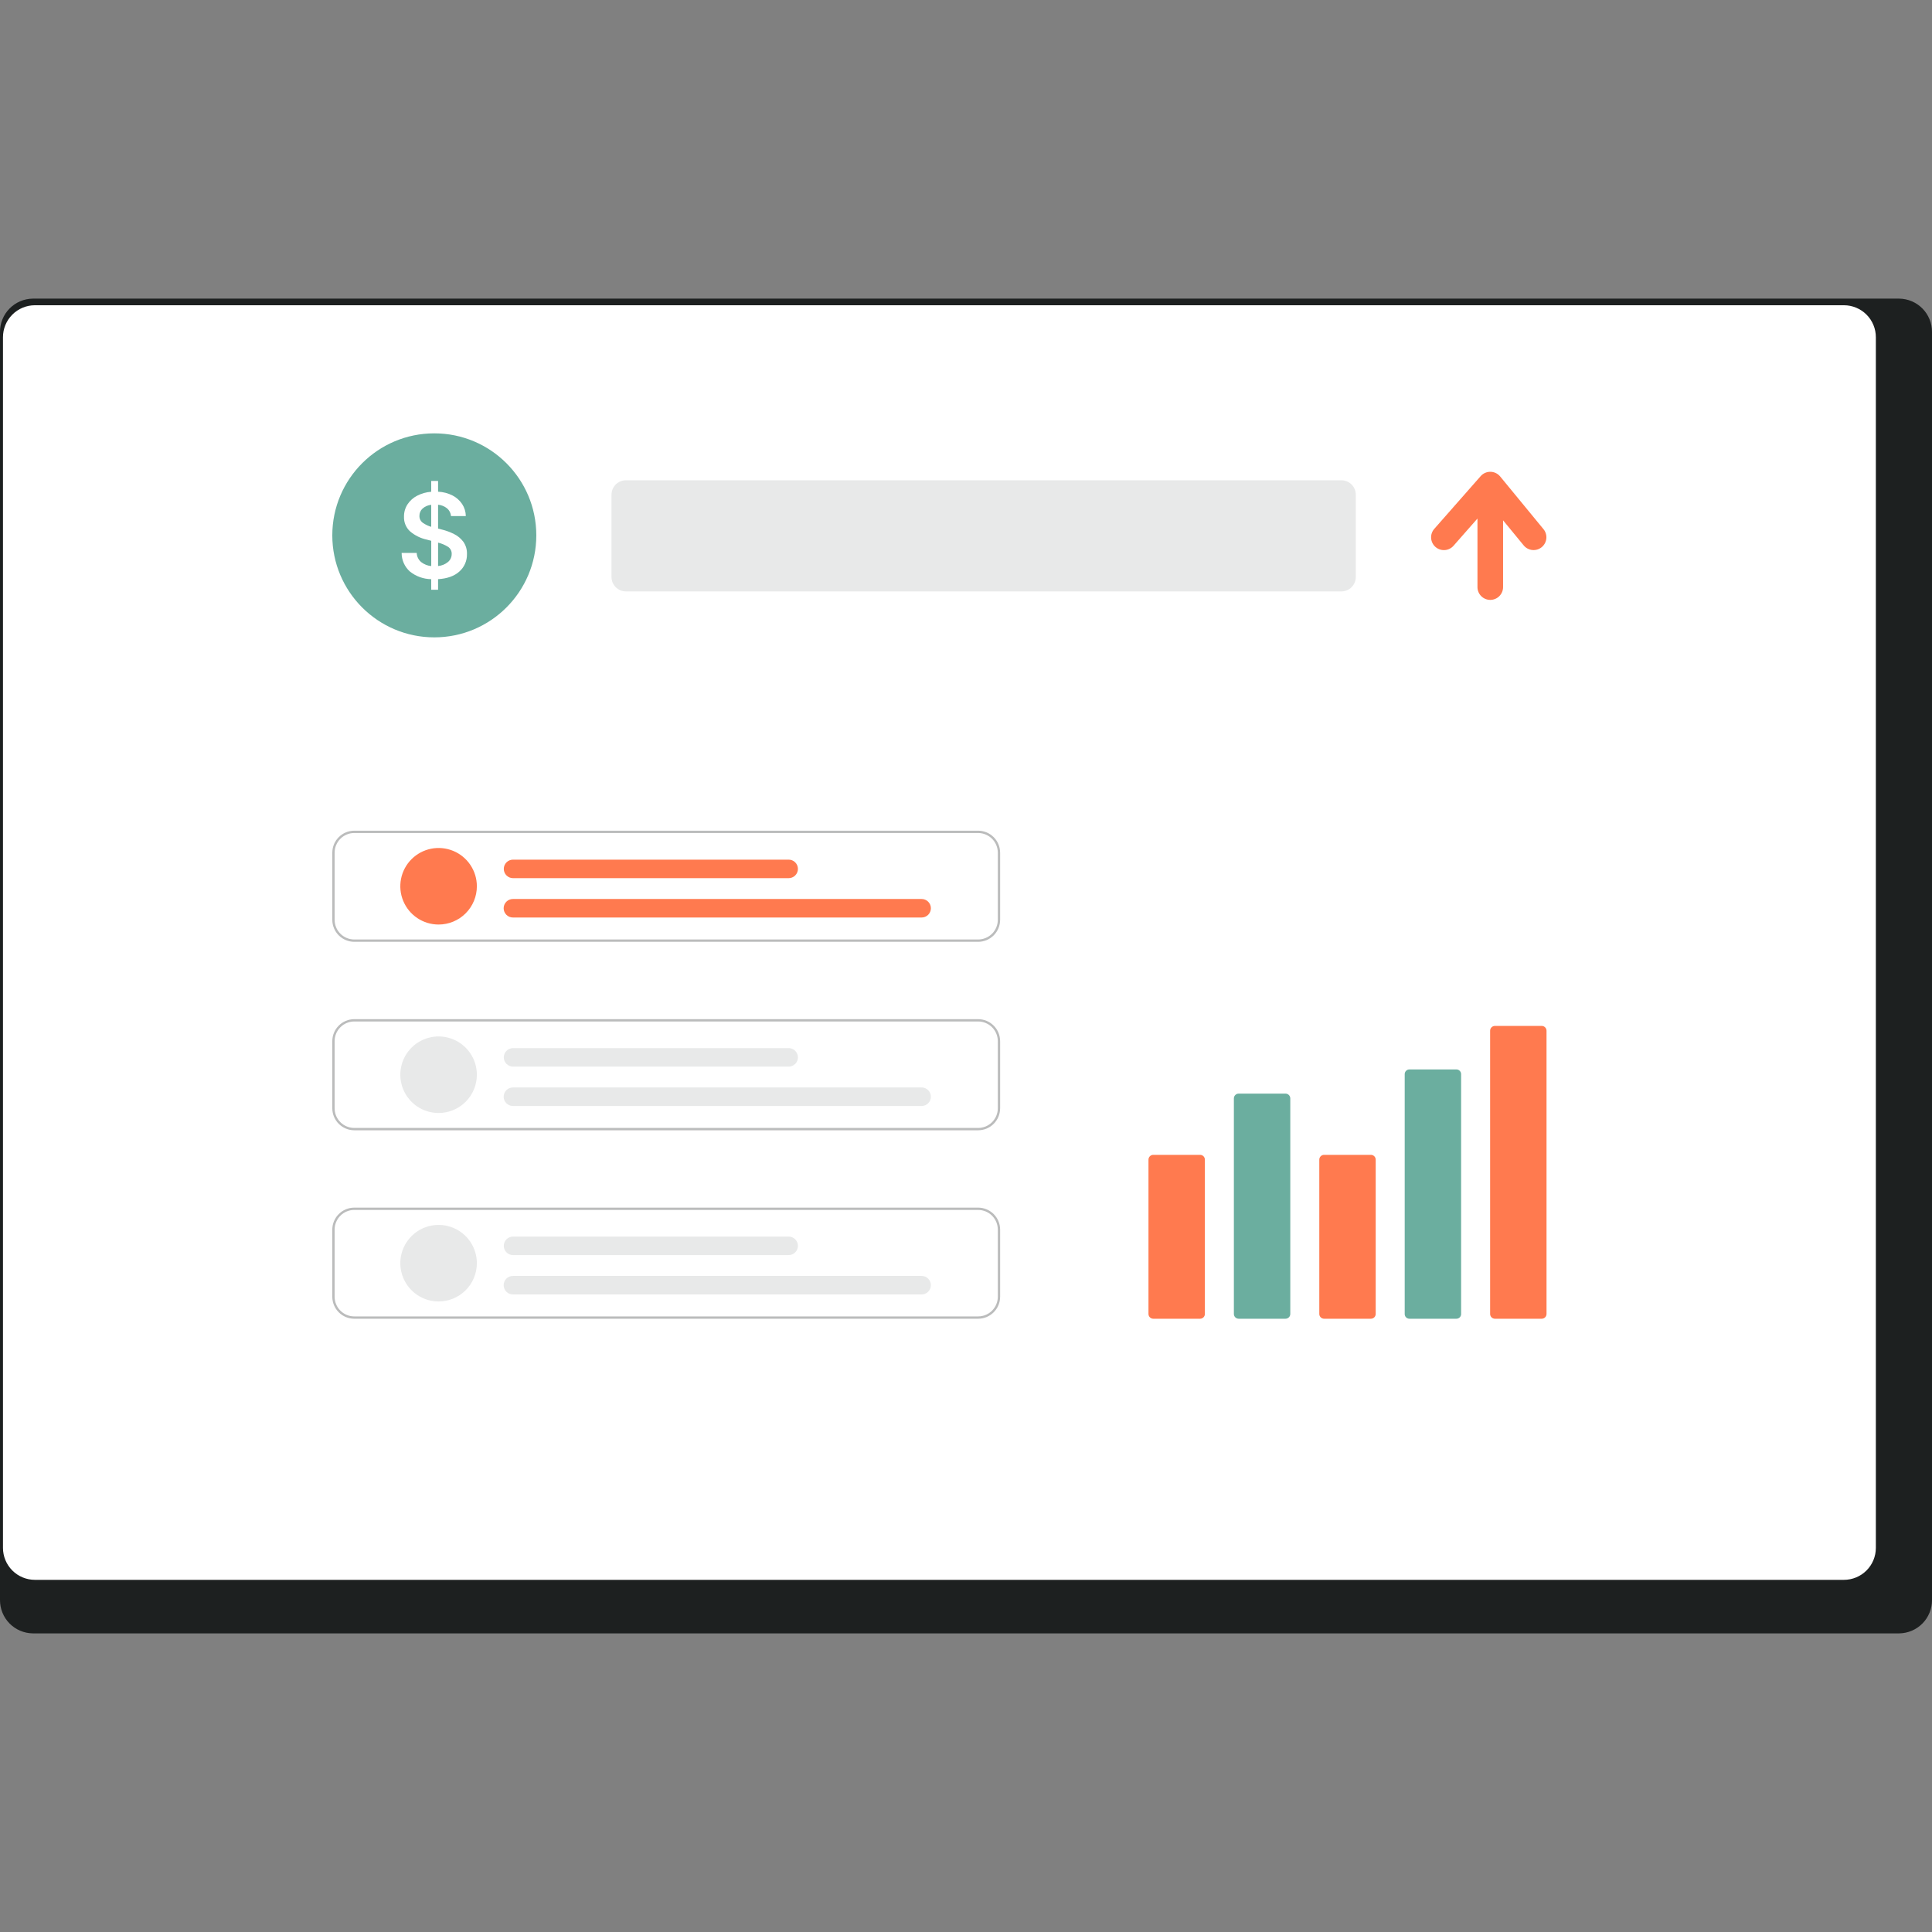
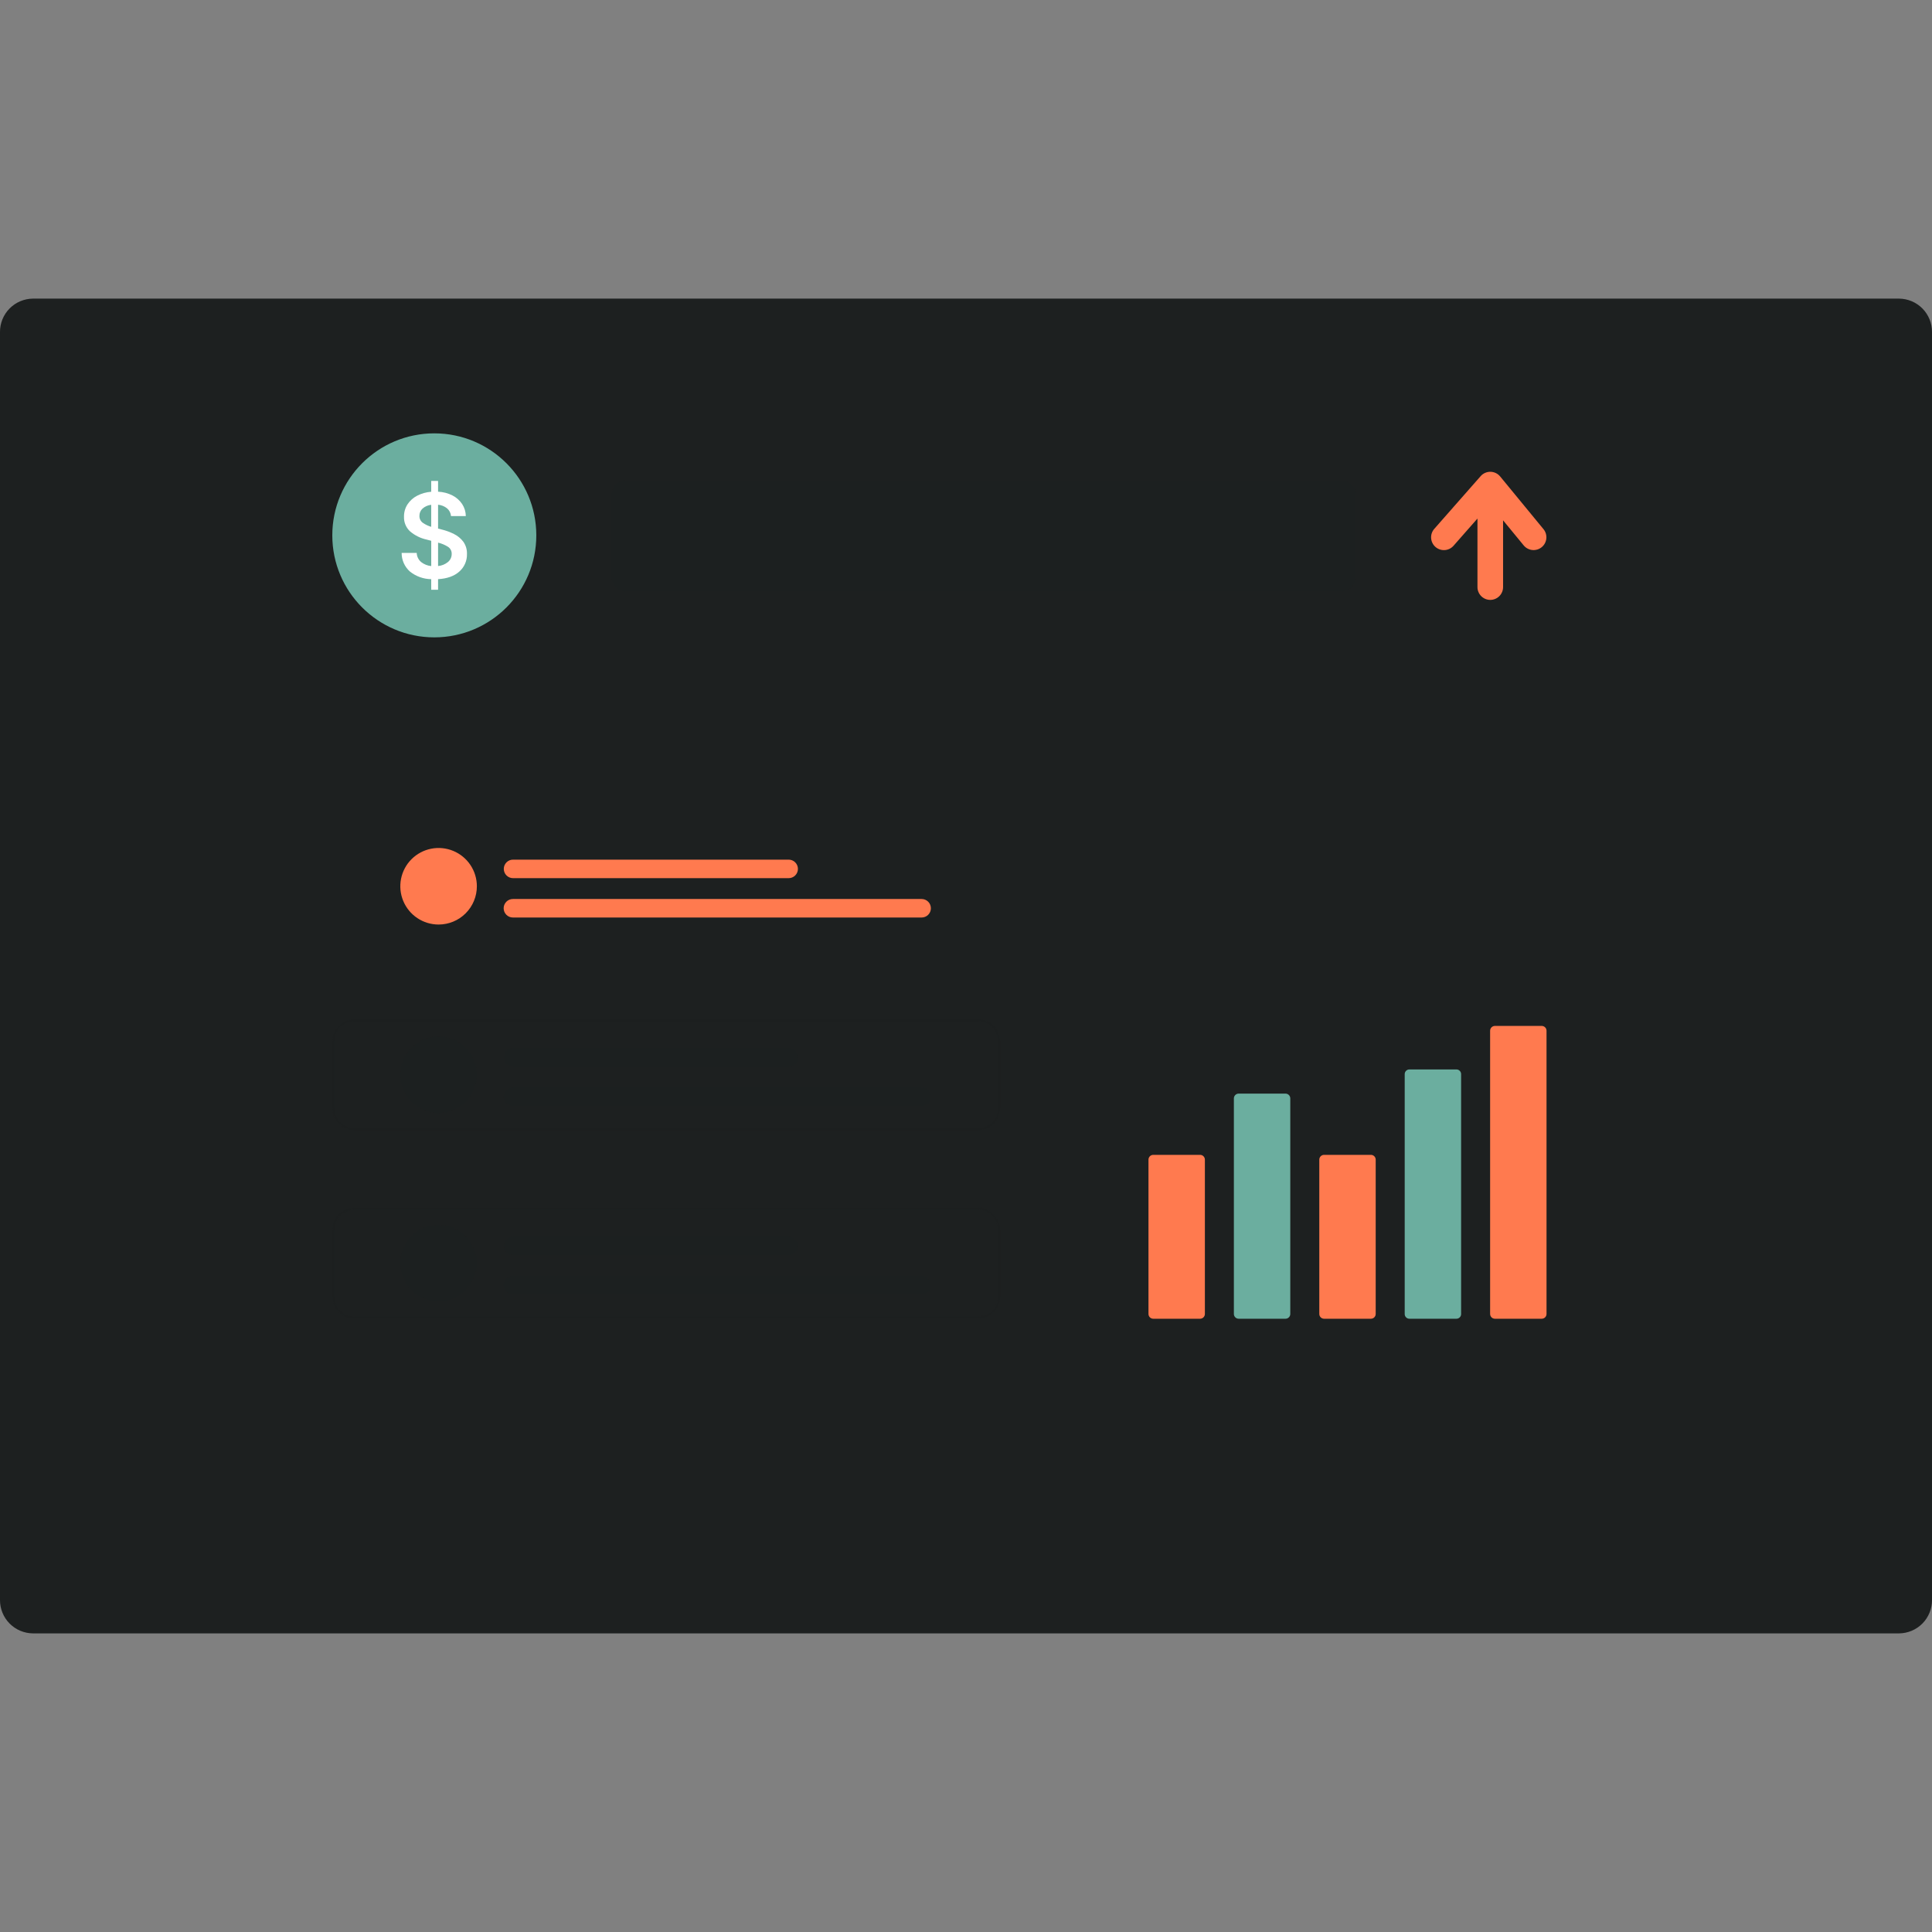
<svg xmlns="http://www.w3.org/2000/svg" width="560" height="560" viewBox="0 0 560 560" fill="none">
  <rect x="0" y="0" width="560" height="560" fill="#808080" stroke="none" />
  <g clip-path="url(#clip0_2525_114001)">
    <path d="M550.465 86.556H9.535C6.985 86.581 4.549 87.616 2.761 89.434C0.974 91.253 -0.02 93.706 -0.001 96.256V463.764C-0.015 466.31 0.98 468.759 2.767 470.573C4.554 472.388 6.988 473.42 9.535 473.443H550.465C553.012 473.42 555.445 472.388 557.233 470.573C559.02 468.759 560.015 466.31 560.001 463.764V96.256C560.02 93.706 559.026 91.253 557.239 89.435C555.452 87.616 553.016 86.581 550.467 86.556H550.465Z" fill="#1D2020" />
-     <path d="M534.48 88.478H10.109C7.656 88.482 5.304 89.46 3.571 91.197C1.837 92.933 0.863 95.286 0.863 97.74V448.679C0.867 451.131 1.842 453.48 3.575 455.214C5.308 456.947 7.658 457.922 10.109 457.926H534.48C536.931 457.922 539.281 456.947 541.014 455.214C542.747 453.48 543.723 451.131 543.726 448.679V97.74C543.726 95.288 542.753 92.935 541.02 91.198C539.288 89.462 536.937 88.484 534.484 88.478L534.48 88.478Z" fill="white" />
    <path d="M125.885 184.742C142.214 184.742 155.451 171.504 155.451 155.175C155.451 138.847 142.214 125.609 125.885 125.609C109.557 125.609 96.319 138.847 96.319 155.175C96.319 171.504 109.557 184.742 125.885 184.742Z" fill="#6BAE9F" />
    <path d="M124.989 170.944V167.877C122.751 167.847 120.587 167.074 118.837 165.68C118.07 165.003 117.457 164.169 117.04 163.235C116.623 162.3 116.411 161.287 116.419 160.264H120.786C120.802 160.777 120.927 161.28 121.153 161.74C121.379 162.201 121.7 162.607 122.096 162.934C122.933 163.586 123.94 163.984 124.997 164.08V156.751L123.666 156.4C121.881 156.014 120.219 155.188 118.833 153.998C118.258 153.458 117.806 152.802 117.507 152.072C117.208 151.343 117.07 150.558 117.101 149.77C117.077 148.5 117.431 147.252 118.119 146.185C118.823 145.124 119.788 144.262 120.921 143.682C122.186 143.03 123.57 142.641 124.989 142.538V139.404H126.978V142.522C128.436 142.583 129.864 142.956 131.165 143.616C132.293 144.193 133.255 145.049 133.959 146.104C134.636 147.14 135.004 148.348 135.02 149.586H130.728C130.694 149.155 130.576 148.735 130.379 148.35C130.182 147.966 129.911 147.624 129.582 147.344C128.836 146.746 127.93 146.383 126.978 146.3V153.214L128.089 153.494C129.297 153.79 130.468 154.221 131.579 154.78C132.651 155.305 133.583 156.075 134.301 157.029C135.033 158.07 135.402 159.323 135.351 160.594C135.377 161.546 135.193 162.493 134.813 163.366C134.434 164.24 133.867 165.02 133.154 165.652C131.689 166.978 129.63 167.718 126.977 167.873V170.941L124.989 170.944ZM126.978 164.066C128.027 163.978 129.025 163.573 129.839 162.905C130.183 162.622 130.46 162.264 130.648 161.86C130.836 161.455 130.931 161.013 130.925 160.567C130.943 160.156 130.853 159.748 130.664 159.382C130.475 159.017 130.193 158.708 129.847 158.486C128.962 157.934 127.995 157.528 126.981 157.284L126.978 164.066ZM124.989 152.705V146.321C124.057 146.413 123.178 146.796 122.477 147.416C122.187 147.68 121.957 148.003 121.802 148.363C121.646 148.723 121.568 149.112 121.573 149.504C121.554 149.912 121.641 150.318 121.825 150.683C122.009 151.048 122.284 151.359 122.624 151.585C123.35 152.078 124.148 152.456 124.989 152.706V152.705Z" fill="white" />
    <path d="M388.787 139.206H181.448C179.127 139.206 177.245 141.088 177.245 143.409V167.225C177.245 169.546 179.127 171.428 181.448 171.428H388.787C391.108 171.428 392.989 169.546 392.989 167.225V143.409C392.989 141.088 391.108 139.206 388.787 139.206Z" fill="#1D2020" fill-opacity="0.1" />
    <path d="M447.422 153.419L434.829 138.105C434.487 137.69 434.059 137.353 433.575 137.12C433.091 136.886 432.561 136.76 432.024 136.751C431.486 136.743 430.953 136.851 430.461 137.068C429.969 137.286 429.53 137.607 429.175 138.011L415.708 153.322C415.07 154.063 414.751 155.025 414.819 156C414.887 156.975 415.337 157.884 416.071 158.53C416.805 159.175 417.764 159.505 418.739 159.448C419.715 159.391 420.629 158.952 421.283 158.225L428.25 150.302V170.17C428.25 171.154 428.641 172.098 429.338 172.795C430.034 173.491 430.978 173.882 431.963 173.882C432.947 173.882 433.892 173.491 434.588 172.795C435.284 172.098 435.675 171.154 435.675 170.17V150.821L441.689 158.134C442.32 158.876 443.218 159.341 444.188 159.428C445.158 159.514 446.124 159.216 446.876 158.597C447.629 157.978 448.108 157.089 448.21 156.12C448.312 155.151 448.03 154.181 447.423 153.419H447.422Z" fill="#FF7A4F" />
-     <path d="M283.519 272.989H102.693C101.003 272.987 99.383 272.315 98.188 271.12C96.993 269.925 96.321 268.305 96.319 266.615V247.157C96.321 245.468 96.993 243.847 98.188 242.652C99.383 241.457 101.003 240.785 102.693 240.783H283.519C285.209 240.785 286.829 241.457 288.024 242.652C289.219 243.847 289.891 245.468 289.893 247.157V266.616C289.891 268.306 289.219 269.926 288.024 271.121C286.829 272.316 285.209 272.988 283.519 272.99V272.989ZM102.693 241.45C101.181 241.452 99.731 242.053 98.662 243.122C97.593 244.192 96.991 245.641 96.99 247.153V266.612C96.991 268.124 97.593 269.573 98.662 270.643C99.731 271.712 101.181 272.313 102.693 272.315H283.519C285.031 272.313 286.481 271.712 287.55 270.643C288.619 269.573 289.22 268.124 289.222 266.612V247.157C289.221 245.645 288.619 244.195 287.55 243.126C286.481 242.056 285.031 241.455 283.519 241.453L102.693 241.45Z" fill="#1D2020" fill-opacity="0.3" />
    <path d="M127.127 267.981C124.933 267.981 122.788 267.331 120.963 266.112C119.139 264.893 117.717 263.16 116.877 261.132C116.037 259.105 115.818 256.874 116.246 254.722C116.674 252.57 117.73 250.593 119.282 249.042C120.834 247.49 122.811 246.433 124.963 246.005C127.115 245.577 129.346 245.797 131.373 246.637C133.4 247.476 135.133 248.898 136.352 250.723C137.571 252.547 138.222 254.692 138.222 256.887C138.222 259.829 137.053 262.651 134.972 264.732C132.892 266.813 130.07 267.981 127.127 267.981Z" fill="#FF7A4F" />
    <path d="M267.139 265.945H148.714C148.358 265.951 148.004 265.886 147.673 265.753C147.343 265.621 147.041 265.424 146.788 265.175C146.534 264.925 146.332 264.627 146.195 264.299C146.057 263.97 145.986 263.617 145.986 263.261C145.986 262.905 146.057 262.553 146.195 262.224C146.332 261.896 146.534 261.598 146.788 261.348C147.041 261.098 147.343 260.901 147.673 260.769C148.004 260.637 148.358 260.572 148.714 260.577H267.139C267.851 260.577 268.534 260.86 269.037 261.364C269.54 261.867 269.823 262.55 269.823 263.262C269.823 263.974 269.54 264.656 269.037 265.16C268.534 265.663 267.851 265.946 267.139 265.946V265.945Z" fill="#FF7A4F" />
    <path d="M228.556 254.539H148.71C147.998 254.539 147.315 254.256 146.812 253.752C146.309 253.249 146.026 252.566 146.026 251.854C146.026 251.143 146.309 250.46 146.812 249.956C147.315 249.453 147.998 249.17 148.71 249.17H228.556C228.912 249.165 229.266 249.23 229.596 249.362C229.927 249.494 230.228 249.691 230.482 249.941C230.736 250.191 230.937 250.488 231.075 250.817C231.212 251.145 231.283 251.498 231.283 251.854C231.283 252.21 231.212 252.563 231.075 252.891C230.937 253.22 230.736 253.518 230.482 253.767C230.228 254.017 229.927 254.214 229.596 254.346C229.266 254.479 228.912 254.544 228.556 254.539Z" fill="#FF7A4F" />
    <path d="M283.519 327.616H102.693C101.003 327.614 99.383 326.942 98.188 325.747C96.993 324.552 96.321 322.932 96.319 321.242V301.784C96.321 300.094 96.993 298.474 98.188 297.279C99.383 296.084 101.003 295.412 102.693 295.41H283.519C285.209 295.412 286.829 296.084 288.024 297.279C289.219 298.474 289.891 300.094 289.893 301.784V321.243C289.891 322.933 289.219 324.553 288.024 325.748C286.829 326.943 285.209 327.615 283.519 327.617V327.616ZM102.693 296.077C101.181 296.079 99.731 296.68 98.662 297.749C97.593 298.818 96.991 300.268 96.99 301.78V321.239C96.991 322.751 97.593 324.2 98.662 325.269C99.731 326.339 101.181 326.94 102.693 326.942H283.519C285.031 326.94 286.481 326.339 287.55 325.269C288.619 324.2 289.22 322.751 289.222 321.239V301.784C289.221 300.272 288.619 298.822 287.55 297.753C286.481 296.683 285.031 296.081 283.519 296.08L102.693 296.077Z" fill="#1D2020" fill-opacity="0.3" />
    <path d="M127.127 322.608C124.933 322.608 122.788 321.958 120.963 320.739C119.139 319.519 117.717 317.787 116.877 315.759C116.037 313.732 115.818 311.501 116.246 309.349C116.674 307.197 117.73 305.22 119.282 303.669C120.834 302.117 122.811 301.06 124.963 300.632C127.115 300.204 129.346 300.424 131.373 301.263C133.4 302.103 135.133 303.525 136.352 305.35C137.571 307.174 138.222 309.319 138.222 311.514C138.222 314.456 137.053 317.278 134.972 319.359C132.892 321.439 130.07 322.608 127.127 322.608Z" fill="#1D2020" fill-opacity="0.1" />
    <path d="M267.139 320.572H148.714C148.358 320.578 148.004 320.513 147.673 320.38C147.343 320.248 147.041 320.051 146.788 319.802C146.534 319.552 146.332 319.254 146.195 318.925C146.057 318.597 145.986 318.244 145.986 317.888C145.986 317.532 146.057 317.18 146.195 316.851C146.332 316.523 146.534 316.225 146.788 315.975C147.041 315.725 147.343 315.528 147.673 315.396C148.004 315.264 148.358 315.199 148.714 315.204H267.139C267.851 315.204 268.534 315.487 269.037 315.991C269.54 316.494 269.823 317.177 269.823 317.889C269.823 318.601 269.54 319.283 269.037 319.787C268.534 320.29 267.851 320.573 267.139 320.573V320.572Z" fill="#1D2020" fill-opacity="0.1" />
    <path d="M228.556 309.166H148.71C147.998 309.166 147.315 308.883 146.812 308.379C146.309 307.876 146.026 307.193 146.026 306.481C146.026 305.77 146.309 305.087 146.812 304.583C147.315 304.08 147.998 303.797 148.71 303.797H228.556C228.912 303.791 229.266 303.857 229.596 303.989C229.927 304.121 230.228 304.318 230.482 304.568C230.736 304.818 230.937 305.115 231.075 305.444C231.212 305.772 231.283 306.125 231.283 306.481C231.283 306.837 231.212 307.19 231.075 307.518C230.937 307.847 230.736 308.145 230.482 308.394C230.228 308.644 229.927 308.841 229.596 308.973C229.266 309.106 228.912 309.171 228.556 309.166Z" fill="#1D2020" fill-opacity="0.1" />
    <path d="M283.519 382.243H102.693C101.003 382.241 99.383 381.569 98.188 380.374C96.993 379.179 96.321 377.559 96.319 375.869V356.411C96.321 354.721 96.993 353.101 98.188 351.906C99.383 350.711 101.003 350.039 102.693 350.037H283.519C285.209 350.039 286.829 350.711 288.024 351.906C289.219 353.101 289.891 354.721 289.893 356.411V375.87C289.891 377.56 289.219 379.18 288.024 380.375C286.829 381.57 285.209 382.242 283.519 382.244V382.243ZM102.693 350.704C101.181 350.706 99.731 351.307 98.662 352.376C97.593 353.445 96.991 354.895 96.99 356.407V375.865C96.991 377.378 97.593 378.827 98.662 379.896C99.731 380.966 101.181 381.567 102.693 381.569H283.519C285.031 381.567 286.481 380.966 287.55 379.896C288.619 378.827 289.22 377.378 289.222 375.865V356.411C289.221 354.899 288.619 353.449 287.55 352.38C286.481 351.31 285.031 350.708 283.519 350.707L102.693 350.704Z" fill="#1D2020" fill-opacity="0.3" />
    <path d="M127.127 377.235C124.933 377.235 122.788 376.585 120.963 375.366C119.139 374.146 117.717 372.414 116.877 370.386C116.037 368.359 115.818 366.128 116.246 363.976C116.674 361.824 117.73 359.847 119.282 358.295C120.834 356.744 122.811 355.687 124.963 355.259C127.115 354.831 129.346 355.051 131.373 355.89C133.4 356.73 135.133 358.152 136.352 359.977C137.571 361.801 138.222 363.946 138.222 366.141C138.222 369.083 137.053 371.905 134.972 373.986C132.892 376.066 130.07 377.235 127.127 377.235Z" fill="#1D2020" fill-opacity="0.1" />
    <path d="M267.139 375.199H148.714C148.358 375.205 148.004 375.14 147.673 375.007C147.343 374.875 147.041 374.678 146.788 374.429C146.534 374.179 146.332 373.881 146.195 373.552C146.057 373.224 145.986 372.871 145.986 372.515C145.986 372.159 146.057 371.807 146.195 371.478C146.332 371.15 146.534 370.852 146.788 370.602C147.041 370.352 147.343 370.155 147.673 370.023C148.004 369.891 148.358 369.826 148.714 369.831H267.139C267.851 369.831 268.534 370.114 269.037 370.618C269.54 371.121 269.823 371.804 269.823 372.516C269.823 373.227 269.54 373.91 269.037 374.414C268.534 374.917 267.851 375.2 267.139 375.2V375.199Z" fill="#1D2020" fill-opacity="0.1" />
    <path d="M228.556 363.793H148.71C147.998 363.793 147.315 363.51 146.812 363.006C146.309 362.503 146.026 361.82 146.026 361.108C146.026 360.396 146.309 359.714 146.812 359.21C147.315 358.707 147.998 358.424 148.71 358.424H228.556C228.912 358.418 229.266 358.484 229.596 358.616C229.927 358.748 230.228 358.945 230.482 359.195C230.736 359.445 230.937 359.742 231.075 360.071C231.212 360.399 231.283 360.752 231.283 361.108C231.283 361.464 231.212 361.817 231.075 362.145C230.937 362.474 230.736 362.772 230.482 363.021C230.228 363.271 229.927 363.468 229.596 363.6C229.266 363.732 228.912 363.798 228.556 363.793Z" fill="#1D2020" fill-opacity="0.1" />
    <path d="M347.851 382.243H334.279C333.911 382.242 333.559 382.096 333.299 381.836C333.039 381.576 332.893 381.224 332.892 380.856V336.125C332.893 335.757 333.039 335.405 333.299 335.145C333.559 334.885 333.911 334.739 334.279 334.738H347.855C348.222 334.739 348.575 334.885 348.835 335.145C349.095 335.405 349.241 335.757 349.242 336.125V380.856C349.241 381.039 349.205 381.219 349.135 381.388C349.065 381.556 348.963 381.709 348.834 381.837C348.704 381.966 348.551 382.068 348.383 382.138C348.214 382.207 348.034 382.243 347.851 382.243Z" fill="#FF7A4F" />
    <path d="M372.609 382.243H359.033C358.665 382.242 358.313 382.096 358.053 381.836C357.793 381.576 357.647 381.224 357.646 380.856V318.375C357.647 318.007 357.793 317.655 358.053 317.395C358.313 317.135 358.665 316.989 359.033 316.988H372.609C372.976 316.989 373.329 317.135 373.589 317.395C373.849 317.655 373.995 318.007 373.996 318.375V380.856C373.995 381.224 373.849 381.576 373.589 381.836C373.329 382.096 372.976 382.242 372.609 382.243Z" fill="#6BAE9F" />
    <path d="M397.366 382.243H383.79C383.423 382.242 383.07 382.096 382.81 381.836C382.55 381.576 382.404 381.224 382.403 380.856V336.125C382.404 335.757 382.55 335.405 382.81 335.145C383.07 334.885 383.423 334.739 383.79 334.738H397.366C397.734 334.739 398.086 334.885 398.346 335.145C398.606 335.405 398.752 335.757 398.753 336.125V380.856C398.752 381.224 398.606 381.576 398.346 381.836C398.086 382.096 397.734 382.242 397.366 382.243Z" fill="#FF7A4F" />
    <path d="M422.124 382.243H408.548C408.189 382.251 407.841 382.116 407.581 381.868C407.321 381.62 407.17 381.279 407.161 380.919V311.308C407.17 310.948 407.321 310.607 407.581 310.359C407.841 310.111 408.189 309.976 408.548 309.984H422.124C422.483 309.976 422.831 310.111 423.091 310.359C423.351 310.607 423.502 310.948 423.511 311.308V380.922C423.501 381.281 423.35 381.622 423.09 381.869C422.83 382.117 422.483 382.251 422.124 382.243Z" fill="#6BAE9F" />
    <path d="M446.881 382.243H433.305C432.937 382.242 432.585 382.096 432.325 381.836C432.065 381.577 431.919 381.224 431.918 380.857V298.755C431.919 298.388 432.065 298.035 432.325 297.776C432.585 297.516 432.937 297.37 433.305 297.369H446.881C447.248 297.37 447.601 297.516 447.861 297.776C448.121 298.035 448.267 298.388 448.268 298.755V380.857C448.267 381.224 448.121 381.577 447.861 381.836C447.601 382.096 447.248 382.242 446.881 382.243Z" fill="#FF7A4F" />
  </g>
  <defs>
    <clipPath id="clip0_2525_114001">
      <rect width="560" height="386.887" fill="white" transform="translate(0 86.557)" />
    </clipPath>
  </defs>
</svg>